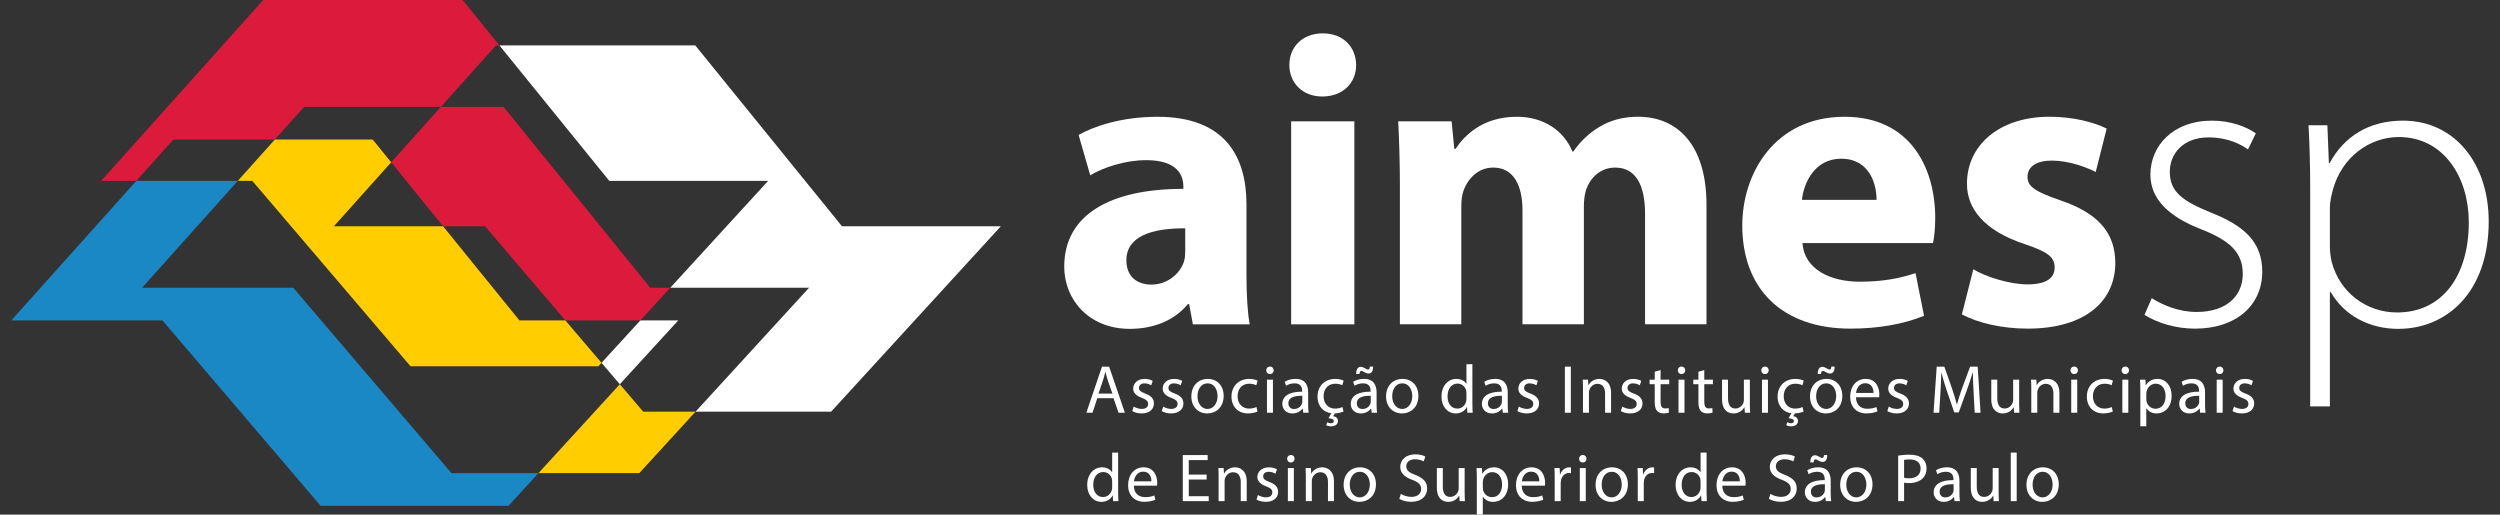
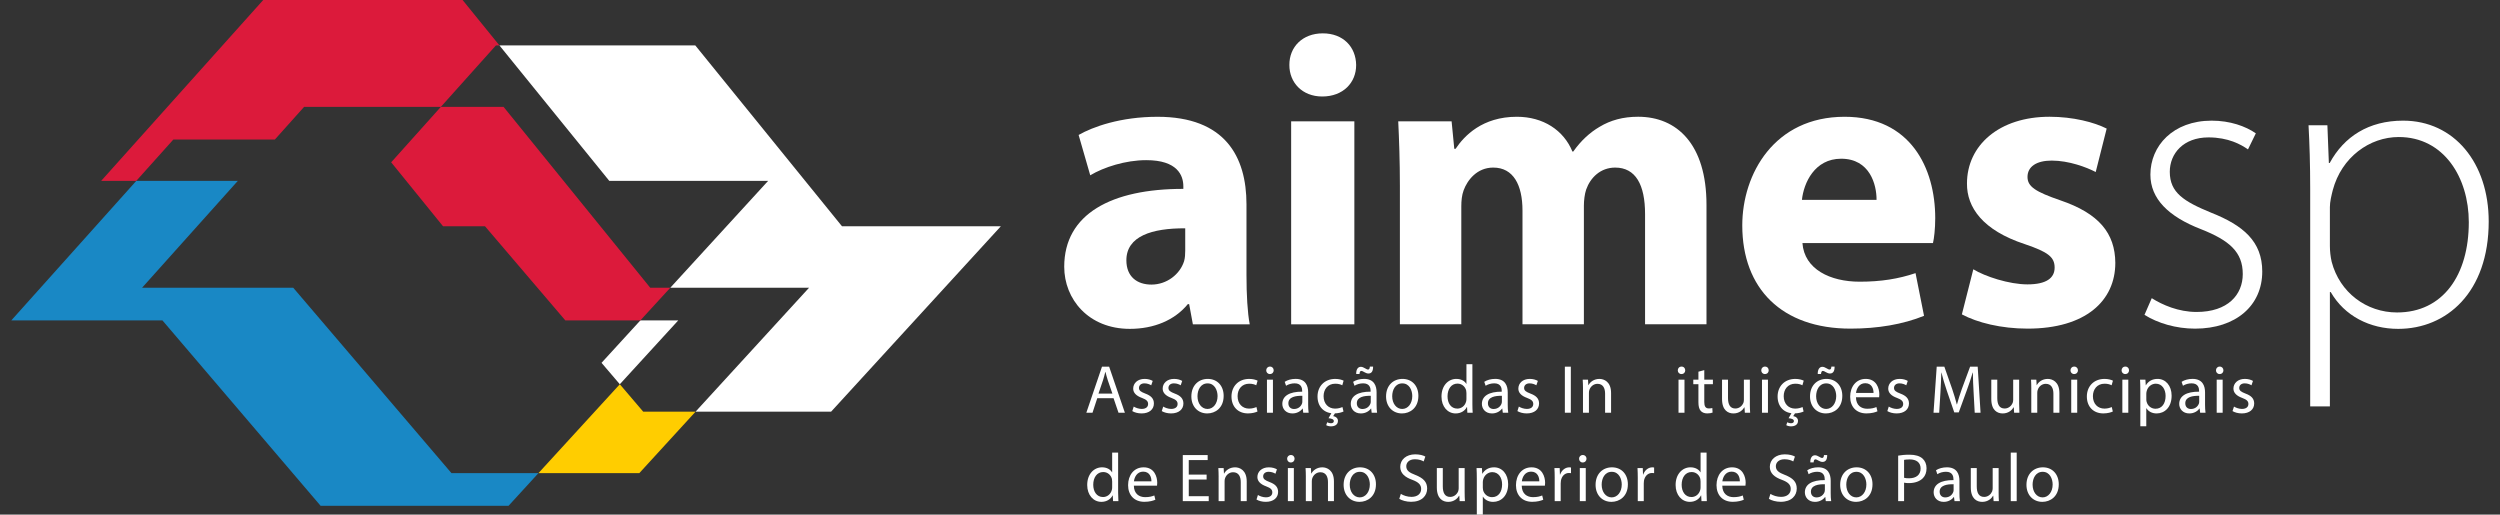
<svg xmlns="http://www.w3.org/2000/svg" version="1.1" id="Layer_1" x="0px" y="0px" width="170.079px" height="35.011px" viewBox="0 0 170.079 35.011" enable-background="new 0 0 170.079 35.011" xml:space="preserve">
  <rect x="0" y="0" width="170.079" height="35.011" fill="#333333" stroke="none" />
  <g>
    <g>
      <g>
        <polygon fill="#FFFFFF" points="68.089,15.394 57.282,15.394 47.302,3.09 33.977,3.09 41.45,12.305 52.257,12.305 45.603,19.574      55.043,19.574 47.319,28.008 56.54,28.008    " />
      </g>
      <g>
        <polygon fill="#1988C5" points="19.948,19.574 9.667,19.574 16.179,12.305 9.272,12.305 0.769,21.797 11.05,21.797      21.813,34.412 34.595,34.412 36.631,32.188 30.714,32.188    " />
      </g>
      <g>
        <polygon fill="#DC1A3B" points="18.698,9.494 20.69,7.269 29.993,7.269 33.737,3.09 33.977,3.09 31.471,0.001 17.906,0.001      6.882,12.305 9.272,12.305 11.792,9.494    " />
      </g>
      <g>
        <polygon fill="#FFCD00" points="42.167,26.141 36.631,32.188 43.493,32.188 47.319,28.008 43.759,28.008    " />
      </g>
      <g>
        <polygon fill="#FFFFFF" points="42.167,26.141 46.143,21.797 43.565,21.797 40.923,24.684    " />
      </g>
      <g>
        <polygon fill="#DC1A3B" points="34.257,7.269 29.993,7.269 26.612,11.042 30.142,15.394 32.996,15.394 38.46,21.797      43.565,21.797 45.603,19.574 44.235,19.574    " />
      </g>
      <g>
-         <polygon fill="#FFCD00" points="35.336,21.797 30.142,15.394 22.714,15.394 26.612,11.042 25.356,9.494 18.698,9.494      16.179,12.305 17.164,12.305 27.929,24.918 40.708,24.918 40.923,24.684 38.46,21.797    " />
-       </g>
+         </g>
    </g>
    <g>
      <path fill="#FFFFFF" d="M81.153,22.062L80.9,20.691h-0.09c-0.901,1.098-2.312,1.682-3.946,1.682c-2.811,0-4.463-2.018-4.463-4.224    c0-3.598,3.218-5.305,8.104-5.299v-0.174c0-0.734-0.395-1.783-2.527-1.78c-1.408,0-2.887,0.479-3.807,1.03L73.38,9.181    c0.963-0.551,2.846-1.236,5.367-1.236c4.6,0,6.053,2.715,6.053,5.957v4.816c0,1.317,0.069,2.569,0.221,3.345H81.153z     M80.633,15.533c-2.258-0.012-4.004,0.531-4.004,2.175c0,1.115,0.728,1.653,1.704,1.653c1.051,0,1.939-0.702,2.221-1.587    c0.065-0.221,0.079-0.488,0.079-0.731V15.533z" />
      <path fill="#FFFFFF" d="M92.261,4.419c0.006,1.197-0.879,2.146-2.309,2.146c-1.357,0-2.24-0.949-2.234-2.146    c-0.006-1.227,0.896-2.15,2.273-2.15C91.378,2.269,92.243,3.188,92.261,4.419z M87.839,22.062V8.255h4.3v13.808H87.839z" />
      <path fill="#FFFFFF" d="M95.237,12.665c0-1.719-0.054-3.174-0.113-4.41h3.631l0.182,1.867h0.09    c0.584-0.875,1.814-2.178,4.166-2.178c1.795,0,3.186,0.914,3.781,2.366h0.057c0.516-0.731,1.126-1.295,1.795-1.684    c0.746-0.448,1.59-0.683,2.619-0.683c2.637,0,4.65,1.864,4.65,5.992v8.126h-4.179v-7.499c0-2-0.645-3.161-2.032-3.161    c-0.996,0-1.684,0.676-1.975,1.495c-0.105,0.311-0.155,0.746-0.155,1.092v8.073h-4.177v-7.739c0-1.739-0.621-2.921-1.989-2.921    c-1.103,0-1.755,0.845-2.013,1.541c-0.125,0.334-0.16,0.726-0.16,1.086v8.033h-4.178V12.665z" />
      <path fill="#FFFFFF" d="M122.623,16.538c0.129,1.782,1.891,2.626,3.894,2.626c1.452,0,2.642-0.193,3.8-0.583l0.578,2.905    c-1.428,0.58-3.15,0.871-5.002,0.871c-4.678,0-7.363-2.723-7.363-7.024c0-3.51,2.187-7.389,6.959-7.389    c4.479,0,6.168,3.479,6.168,6.895c0,0.746-0.079,1.383-0.154,1.699H122.623z M127.665,13.597c0.007-1.033-0.455-2.799-2.408-2.799    c-1.815,0-2.549,1.658-2.669,2.799H127.665z" />
      <path fill="#FFFFFF" d="M134.248,18.32c0.781,0.482,2.432,1.027,3.682,1.027c1.295,0,1.85-0.436,1.85-1.141    c0-0.714-0.439-1.06-2.027-1.597c-2.871-0.943-3.951-2.506-3.936-4.125c0-2.596,2.188-4.541,5.615-4.541    c1.615,0,3.044,0.377,3.889,0.805l-0.746,2.955c-0.621-0.325-1.824-0.778-2.993-0.778c-1.048,0-1.647,0.418-1.647,1.112    c0,0.662,0.547,1.01,2.24,1.594c2.621,0.891,3.719,2.238,3.734,4.25c0,2.577-2.01,4.476-5.967,4.476    c-1.801,0-3.418-0.406-4.472-0.969L134.248,18.32z" />
      <path fill="#FFFFFF" d="M146.387,20.285c0.726,0.459,1.82,0.938,3.049,0.938c2.128,0,3.143-1.17,3.143-2.58    c0-1.489-0.894-2.284-2.848-3.054c-2.215-0.86-3.436-2.068-3.436-3.711c0-1.953,1.537-3.67,4.17-3.67    c1.248,0,2.299,0.375,3.003,0.862l-0.534,1.095c-0.467-0.333-1.342-0.818-2.682-0.818c-1.721,0-2.638,1.105-2.638,2.34    c0,1.42,0.958,2.018,2.808,2.779c2.186,0.867,3.483,1.953,3.483,4.008c0,2.319-1.798,3.884-4.569,3.884    c-1.307,0-2.54-0.373-3.443-0.938L146.387,20.285z" />
      <path fill="#FFFFFF" d="M157.166,12.845c0-1.692-0.044-3.039-0.113-4.325h1.283l0.1,2.569h0.057    c0.973-1.791,2.646-2.881,4.994-2.881c3.477,0,5.824,2.881,5.824,6.857c0,4.845-2.883,7.308-6.156,7.308    c-1.932,0-3.654-0.875-4.592-2.504h-0.057v7.779h-1.34V12.845z M158.506,16.729c0,0.368,0.043,0.734,0.121,1.08    c0.548,2.095,2.369,3.448,4.449,3.448c3.11,0,4.881-2.525,4.881-6.138c0-3.045-1.699-5.797-4.766-5.797    c-1.984,0-3.889,1.371-4.488,3.611c-0.092,0.369-0.197,0.79-0.197,1.158V16.729z" />
    </g>
    <g>
      <path fill="#FFFFFF" d="M74.649,27.09l-0.324,0.988h-0.42l1.065-3.133h0.486l1.071,3.133h-0.434l-0.337-0.988H74.649z     M75.678,26.777l-0.312-0.904c-0.066-0.205-0.113-0.391-0.16-0.57h-0.011c-0.045,0.182-0.095,0.373-0.155,0.564l-0.309,0.91    H75.678z" />
      <path fill="#FFFFFF" d="M77.129,27.66c0.122,0.078,0.339,0.16,0.542,0.16c0.299,0,0.436-0.146,0.436-0.336    c0-0.193-0.119-0.299-0.417-0.412c-0.406-0.145-0.599-0.365-0.597-0.635c0-0.363,0.295-0.66,0.777-0.66    c0.229,0,0.426,0.061,0.551,0.137l-0.102,0.299c-0.088-0.055-0.252-0.133-0.462-0.133c-0.241,0-0.371,0.139-0.371,0.311    c0,0.186,0.132,0.268,0.427,0.383c0.387,0.143,0.588,0.34,0.588,0.674c0,0.398-0.309,0.678-0.84,0.678    c-0.246,0-0.475-0.064-0.631-0.158L77.129,27.66z" />
      <path fill="#FFFFFF" d="M79.136,27.66c0.122,0.078,0.338,0.16,0.54,0.16c0.299,0,0.438-0.146,0.438-0.336    c0-0.193-0.119-0.299-0.418-0.412c-0.407-0.145-0.598-0.365-0.597-0.635c0-0.363,0.294-0.66,0.777-0.66    c0.228,0,0.426,0.061,0.551,0.137l-0.102,0.299c-0.088-0.055-0.252-0.133-0.462-0.133c-0.24,0-0.372,0.139-0.372,0.311    c0,0.186,0.133,0.268,0.427,0.383c0.388,0.143,0.589,0.34,0.591,0.674c0,0.398-0.311,0.678-0.842,0.678    c-0.245,0-0.473-0.064-0.631-0.158L79.136,27.66z" />
      <path fill="#FFFFFF" d="M83.247,26.93c0,0.834-0.577,1.197-1.116,1.197c-0.61,0-1.081-0.443-1.081-1.158    c0-0.752,0.494-1.191,1.115-1.191C82.812,25.777,83.247,26.244,83.247,26.93z M81.467,26.957c0,0.492,0.281,0.865,0.681,0.865    c0.392,0,0.685-0.369,0.685-0.877c0-0.381-0.192-0.863-0.677-0.863C81.675,26.082,81.467,26.529,81.467,26.957z" />
      <path fill="#FFFFFF" d="M85.549,27.996c-0.108,0.053-0.343,0.129-0.646,0.129c-0.679,0-1.123-0.459-1.123-1.148    c0-0.693,0.474-1.199,1.208-1.199c0.241,0,0.459,0.061,0.569,0.119l-0.092,0.314c-0.1-0.053-0.253-0.107-0.479-0.107    c-0.512,0-0.793,0.387-0.791,0.85c0,0.523,0.334,0.844,0.781,0.844c0.229,0,0.386-0.059,0.502-0.107L85.549,27.996z" />
      <path fill="#FFFFFF" d="M86.651,25.195c0,0.139-0.098,0.252-0.26,0.252c-0.148,0-0.248-0.113-0.248-0.252    c0-0.143,0.105-0.256,0.255-0.256C86.552,24.939,86.65,25.049,86.651,25.195z M86.193,28.078v-2.25h0.407v2.25H86.193z" />
      <path fill="#FFFFFF" d="M88.661,28.078l-0.035-0.285h-0.012c-0.123,0.174-0.365,0.334-0.688,0.334    c-0.455,0-0.688-0.322-0.688-0.645c0-0.543,0.482-0.842,1.352-0.836v-0.049c0-0.184-0.052-0.521-0.512-0.518    c-0.209,0-0.43,0.061-0.586,0.164l-0.092-0.268c0.185-0.123,0.458-0.199,0.742-0.199c0.686,0,0.854,0.471,0.854,0.92v0.84    c0,0.191,0.009,0.385,0.034,0.541H88.661z M88.599,26.928c-0.442-0.01-0.949,0.07-0.949,0.506c0,0.266,0.178,0.391,0.382,0.391    c0.296,0,0.483-0.186,0.548-0.377c0.016-0.043,0.02-0.09,0.02-0.127V26.928z" />
      <path fill="#FFFFFF" d="M91.401,27.996c-0.107,0.053-0.343,0.129-0.645,0.129c-0.678,0-1.123-0.459-1.123-1.148    c0-0.693,0.474-1.199,1.209-1.199c0.24,0,0.457,0.061,0.566,0.119l-0.09,0.314c-0.102-0.053-0.254-0.107-0.479-0.107    c-0.512,0-0.793,0.387-0.793,0.85c0,0.523,0.336,0.844,0.783,0.844c0.229,0,0.385-0.059,0.5-0.107L91.401,27.996z M90.851,28.066    l-0.152,0.244c0.17,0.02,0.324,0.141,0.324,0.318c0,0.275-0.225,0.377-0.484,0.377c-0.113,0-0.237-0.031-0.316-0.08l0.069-0.197    c0.075,0.043,0.169,0.066,0.253,0.066c0.102,0,0.201-0.039,0.198-0.148c-0.003-0.119-0.144-0.174-0.362-0.195l0.219-0.385H90.851z    " />
      <path fill="#FFFFFF" d="M93.317,28.078l-0.035-0.285h-0.012c-0.124,0.174-0.367,0.334-0.688,0.334    c-0.454,0-0.687-0.322-0.687-0.645c0-0.543,0.482-0.842,1.351-0.836v-0.049c0-0.184-0.051-0.521-0.512-0.518    c-0.209,0-0.427,0.061-0.585,0.164l-0.093-0.268c0.186-0.123,0.458-0.199,0.741-0.199c0.688,0,0.854,0.471,0.854,0.92v0.84    c0,0.191,0.009,0.385,0.034,0.541H93.317z M92.265,25.441c-0.009-0.305,0.117-0.486,0.317-0.486c0.101,0,0.181,0.045,0.289,0.104    c0.075,0.041,0.138,0.082,0.196,0.082c0.072,0,0.116-0.045,0.127-0.199h0.219c0.004,0.309-0.101,0.469-0.318,0.469    c-0.1,0-0.189-0.045-0.285-0.096c-0.093-0.053-0.143-0.082-0.199-0.082c-0.074,0-0.113,0.078-0.122,0.209H92.265z M93.254,26.928    c-0.442-0.01-0.947,0.07-0.947,0.506c0,0.266,0.175,0.391,0.38,0.391c0.298,0,0.483-0.186,0.549-0.377    c0.014-0.043,0.019-0.09,0.019-0.127V26.928z" />
      <path fill="#FFFFFF" d="M96.495,26.93c0,0.834-0.577,1.197-1.118,1.197c-0.608,0-1.081-0.443-1.081-1.158    c0-0.752,0.496-1.191,1.117-1.191C96.06,25.777,96.495,26.244,96.495,26.93z M94.714,26.957c0,0.492,0.281,0.865,0.68,0.865    c0.393,0,0.685-0.369,0.685-0.877c0-0.381-0.19-0.863-0.677-0.863C94.921,26.082,94.714,26.529,94.714,26.957z" />
      <path fill="#FFFFFF" d="M100.169,24.777v2.721c0,0.199,0.008,0.424,0.02,0.58h-0.363l-0.02-0.389h-0.012    c-0.125,0.248-0.396,0.438-0.763,0.438c-0.544,0-0.964-0.459-0.964-1.141c-0.005-0.752,0.461-1.209,1.009-1.209    c0.346,0,0.578,0.16,0.679,0.34h0.009v-1.34H100.169z M99.764,26.742c0-0.053-0.005-0.119-0.017-0.174    c-0.063-0.256-0.284-0.471-0.592-0.471c-0.424,0-0.677,0.371-0.677,0.865c0,0.459,0.228,0.836,0.667,0.836    c0.274,0,0.523-0.184,0.6-0.49c0.014-0.055,0.019-0.111,0.019-0.176V26.742z" />
      <path fill="#FFFFFF" d="M102.238,28.078l-0.036-0.285h-0.012c-0.123,0.174-0.365,0.334-0.688,0.334    c-0.453,0-0.687-0.322-0.687-0.645c0-0.543,0.482-0.842,1.352-0.836v-0.049c0-0.184-0.051-0.521-0.512-0.518    c-0.209,0-0.428,0.061-0.586,0.164l-0.093-0.268c0.187-0.123,0.458-0.199,0.743-0.199c0.686,0,0.854,0.471,0.854,0.92v0.84    c0,0.191,0.008,0.385,0.034,0.541H102.238z M102.175,26.928c-0.443-0.01-0.949,0.07-0.949,0.506c0,0.266,0.178,0.391,0.382,0.391    c0.296,0,0.483-0.186,0.548-0.377c0.014-0.043,0.02-0.09,0.02-0.127V26.928z" />
      <path fill="#FFFFFF" d="M103.33,27.66c0.125,0.078,0.339,0.16,0.544,0.16c0.298,0,0.436-0.146,0.436-0.336    c0-0.193-0.119-0.299-0.418-0.412c-0.406-0.145-0.598-0.365-0.596-0.635c0-0.363,0.293-0.66,0.777-0.66    c0.227,0,0.424,0.061,0.55,0.137l-0.103,0.299c-0.086-0.055-0.251-0.133-0.461-0.133c-0.24,0-0.371,0.139-0.371,0.311    c0,0.186,0.133,0.268,0.426,0.383c0.389,0.143,0.59,0.34,0.591,0.674c0,0.398-0.31,0.678-0.842,0.678    c-0.245,0-0.472-0.064-0.632-0.158L103.33,27.66z" />
      <path fill="#FFFFFF" d="M106.866,24.945v3.133h-0.406v-3.133H106.866z" />
      <path fill="#FFFFFF" d="M107.694,26.438c0-0.236-0.009-0.422-0.02-0.609h0.361l0.021,0.371h0.012    c0.11-0.213,0.372-0.422,0.743-0.422c0.311,0,0.793,0.186,0.793,0.959v1.342h-0.407v-1.299c0-0.363-0.135-0.668-0.52-0.668    c-0.266,0-0.477,0.191-0.552,0.422c-0.017,0.049-0.027,0.121-0.027,0.189v1.355h-0.405V26.438z" />
-       <path fill="#FFFFFF" d="M110.367,27.66c0.122,0.078,0.339,0.16,0.542,0.16c0.299,0,0.438-0.146,0.438-0.336    c0-0.193-0.12-0.299-0.418-0.412c-0.406-0.145-0.6-0.365-0.598-0.635c0-0.363,0.293-0.66,0.777-0.66    c0.229,0,0.424,0.061,0.549,0.137l-0.1,0.299c-0.086-0.055-0.252-0.133-0.461-0.133c-0.241,0-0.375,0.139-0.375,0.311    c0,0.186,0.135,0.268,0.428,0.383c0.389,0.143,0.59,0.34,0.592,0.674c0,0.398-0.31,0.678-0.842,0.678    c-0.246,0-0.473-0.064-0.632-0.158L110.367,27.66z" />
-       <path fill="#FFFFFF" d="M112.972,25.18v0.648h0.588v0.311h-0.588v1.209c0,0.283,0.08,0.439,0.309,0.439    c0.107,0,0.184-0.012,0.238-0.029l0.018,0.311c-0.078,0.033-0.207,0.057-0.365,0.057c-0.188,0-0.344-0.062-0.441-0.172    c-0.112-0.125-0.157-0.322-0.157-0.588v-1.227h-0.349v-0.311h0.349v-0.541L112.972,25.18z" />
      <path fill="#FFFFFF" d="M114.649,25.195c0.002,0.139-0.098,0.252-0.26,0.252c-0.148,0-0.247-0.113-0.247-0.252    c0-0.143,0.104-0.256,0.255-0.256C114.55,24.939,114.648,25.049,114.649,25.195z M114.192,28.078v-2.25h0.406v2.25H114.192z" />
      <path fill="#FFFFFF" d="M115.945,25.18v0.648h0.587v0.311h-0.587v1.209c0,0.283,0.079,0.439,0.309,0.439    c0.106,0,0.183-0.012,0.238-0.029l0.017,0.311c-0.078,0.033-0.206,0.057-0.365,0.057c-0.188,0-0.344-0.062-0.439-0.172    c-0.113-0.125-0.159-0.322-0.159-0.588v-1.227h-0.349v-0.311h0.349v-0.541L115.945,25.18z" />
      <path fill="#FFFFFF" d="M119.045,27.461c0,0.236,0.008,0.438,0.02,0.617h-0.361l-0.023-0.369h-0.01    c-0.104,0.18-0.34,0.418-0.743,0.418c-0.352,0-0.775-0.197-0.775-0.984v-1.314h0.406v1.242c0,0.43,0.133,0.721,0.502,0.721    c0.275,0,0.466-0.193,0.543-0.375c0.021-0.062,0.036-0.135,0.036-0.209v-1.379h0.406V27.461z" />
      <path fill="#FFFFFF" d="M120.327,25.195c0.001,0.139-0.096,0.252-0.259,0.252c-0.147,0-0.248-0.113-0.246-0.252    c-0.002-0.143,0.104-0.256,0.252-0.256C120.229,24.939,120.327,25.049,120.327,25.195z M119.871,28.078v-2.25h0.406v2.25H119.871z    " />
      <path fill="#FFFFFF" d="M122.701,27.996c-0.107,0.053-0.342,0.129-0.645,0.129c-0.679,0-1.123-0.459-1.123-1.148    c0-0.693,0.474-1.199,1.207-1.199c0.242,0,0.459,0.061,0.57,0.119l-0.09,0.314c-0.103-0.053-0.254-0.107-0.48-0.107    c-0.512,0-0.793,0.387-0.792,0.85c0,0.523,0.334,0.844,0.782,0.844c0.23,0,0.385-0.059,0.501-0.107L122.701,27.996z     M122.15,28.066l-0.154,0.244c0.172,0.02,0.326,0.141,0.326,0.318c0,0.275-0.227,0.377-0.485,0.377    c-0.112,0-0.235-0.031-0.315-0.08l0.068-0.197c0.076,0.043,0.17,0.066,0.252,0.066c0.102,0,0.201-0.039,0.201-0.148    c-0.004-0.119-0.145-0.174-0.363-0.195l0.219-0.385H122.15z" />
      <path fill="#FFFFFF" d="M125.335,26.93c0,0.834-0.577,1.197-1.118,1.197c-0.607,0-1.079-0.443-1.079-1.158    c0-0.752,0.495-1.191,1.116-1.191C124.899,25.777,125.335,26.244,125.335,26.93z M123.554,26.957c0,0.492,0.283,0.865,0.681,0.865    c0.392,0,0.686-0.369,0.686-0.877c0-0.381-0.192-0.863-0.677-0.863C123.764,26.082,123.554,26.529,123.554,26.957z     M123.664,25.441c-0.008-0.305,0.118-0.486,0.316-0.486c0.1,0,0.182,0.045,0.289,0.104c0.076,0.041,0.139,0.082,0.195,0.082    c0.074,0,0.117-0.045,0.128-0.199h0.218c0.005,0.309-0.1,0.469-0.318,0.469c-0.098,0-0.188-0.045-0.284-0.096    c-0.093-0.053-0.142-0.082-0.2-0.082c-0.072,0-0.111,0.078-0.121,0.209H123.664z" />
      <path fill="#FFFFFF" d="M126.264,27.027c0.006,0.551,0.357,0.781,0.767,0.781c0.293,0,0.474-0.053,0.624-0.117l0.072,0.291    c-0.143,0.066-0.395,0.143-0.752,0.143c-0.69,0-1.105-0.459-1.105-1.133c0-0.684,0.402-1.215,1.059-1.215    c0.732,0,0.925,0.643,0.925,1.059c0,0.086-0.005,0.146-0.013,0.191H126.264z M127.459,26.732c0.004-0.258-0.105-0.662-0.565-0.662    c-0.415,0-0.595,0.379-0.626,0.662H127.459z" />
      <path fill="#FFFFFF" d="M128.496,27.66c0.123,0.078,0.337,0.16,0.542,0.16c0.298,0,0.438-0.146,0.438-0.336    c0-0.193-0.12-0.299-0.418-0.412c-0.407-0.145-0.599-0.365-0.599-0.635c0-0.363,0.295-0.66,0.777-0.66    c0.23,0,0.427,0.061,0.552,0.137l-0.101,0.299c-0.088-0.055-0.254-0.133-0.463-0.133c-0.24,0-0.371,0.139-0.371,0.311    c0,0.186,0.131,0.268,0.426,0.383c0.387,0.143,0.589,0.34,0.591,0.674c0,0.398-0.311,0.678-0.842,0.678    c-0.245,0-0.474-0.064-0.63-0.158L128.496,27.66z" />
      <path fill="#FFFFFF" d="M134.268,26.701c-0.023-0.436-0.053-0.965-0.049-1.354h-0.014c-0.107,0.367-0.238,0.762-0.394,1.188    l-0.554,1.521h-0.305l-0.512-1.492c-0.148-0.441-0.27-0.844-0.359-1.217h-0.01c-0.01,0.393-0.031,0.914-0.061,1.383l-0.083,1.348    h-0.386l0.217-3.133h0.519l0.532,1.516c0.129,0.383,0.234,0.729,0.316,1.053h0.012c0.083-0.316,0.192-0.662,0.331-1.053    l0.562-1.516h0.516l0.194,3.133h-0.397L134.268,26.701z" />
      <path fill="#FFFFFF" d="M137.366,27.461c0,0.236,0.007,0.438,0.017,0.617h-0.359L137,27.709h-0.012    c-0.102,0.18-0.34,0.418-0.743,0.418c-0.351,0-0.774-0.197-0.774-0.984v-1.314h0.407v1.242c0,0.43,0.132,0.721,0.503,0.721    c0.273,0,0.465-0.193,0.541-0.375c0.02-0.062,0.038-0.135,0.038-0.209v-1.379h0.406V27.461z" />
      <path fill="#FFFFFF" d="M138.193,26.438c0-0.236-0.008-0.422-0.019-0.609h0.361l0.022,0.371h0.012    c0.11-0.213,0.372-0.422,0.743-0.422c0.309,0,0.792,0.186,0.792,0.959v1.342h-0.408v-1.299c0-0.363-0.137-0.668-0.52-0.668    c-0.268,0-0.477,0.191-0.549,0.422c-0.018,0.049-0.029,0.121-0.029,0.189v1.355h-0.406V26.438z" />
      <path fill="#FFFFFF" d="M141.367,25.195c0,0.139-0.1,0.252-0.262,0.252c-0.148,0-0.247-0.113-0.247-0.252    c0-0.143,0.104-0.256,0.256-0.256C141.265,24.939,141.365,25.049,141.367,25.195z M140.909,28.078v-2.25h0.407v2.25H140.909z" />
      <path fill="#FFFFFF" d="M143.738,27.996c-0.107,0.053-0.343,0.129-0.645,0.129c-0.678,0-1.121-0.459-1.121-1.148    c0-0.693,0.471-1.199,1.207-1.199c0.242,0,0.457,0.061,0.567,0.119l-0.09,0.314c-0.102-0.053-0.253-0.107-0.478-0.107    c-0.512,0-0.794,0.387-0.794,0.85c0,0.523,0.335,0.844,0.784,0.844c0.229,0,0.383-0.059,0.499-0.107L143.738,27.996z" />
      <path fill="#FFFFFF" d="M144.842,25.195c0,0.139-0.097,0.252-0.26,0.252c-0.148,0-0.248-0.113-0.248-0.252    c0-0.143,0.105-0.256,0.256-0.256C144.743,24.939,144.842,25.049,144.842,25.195z M144.387,28.078v-2.25h0.405v2.25H144.387z" />
      <path fill="#FFFFFF" d="M145.61,26.562c0-0.289-0.008-0.523-0.019-0.734h0.365l0.023,0.383h0.008    c0.163-0.273,0.433-0.434,0.799-0.434c0.543,0,0.953,0.459,0.953,1.141c0,0.811-0.494,1.209-1.021,1.209    c-0.301,0-0.559-0.131-0.692-0.354h-0.011v1.225h-0.405V26.562z M146.016,27.162c0,0.055,0.006,0.113,0.02,0.166    c0.072,0.285,0.318,0.48,0.609,0.48c0.434,0,0.684-0.359,0.684-0.873c0-0.445-0.234-0.832-0.668-0.832    c-0.277,0-0.541,0.197-0.618,0.502c-0.013,0.055-0.026,0.113-0.026,0.168V27.162z" />
      <path fill="#FFFFFF" d="M149.68,28.078l-0.035-0.285h-0.012c-0.125,0.174-0.366,0.334-0.689,0.334    c-0.453,0-0.688-0.322-0.688-0.645c0-0.543,0.484-0.842,1.352-0.836v-0.049c0-0.184-0.051-0.521-0.512-0.518    c-0.21,0-0.428,0.061-0.586,0.164l-0.092-0.268c0.186-0.123,0.459-0.199,0.741-0.199c0.688,0,0.854,0.471,0.854,0.92v0.84    c0,0.191,0.01,0.385,0.033,0.541H149.68z M149.614,26.928c-0.44-0.01-0.946,0.07-0.946,0.506c0,0.266,0.175,0.391,0.381,0.391    c0.296,0,0.482-0.186,0.549-0.377c0.013-0.043,0.017-0.09,0.017-0.127V26.928z" />
      <path fill="#FFFFFF" d="M151.263,25.195c0.001,0.139-0.098,0.252-0.26,0.252c-0.148,0-0.247-0.113-0.247-0.252    c0-0.143,0.104-0.256,0.254-0.256C151.162,24.939,151.261,25.049,151.263,25.195z M150.805,28.078v-2.25h0.406v2.25H150.805z" />
      <path fill="#FFFFFF" d="M151.982,27.66c0.123,0.078,0.338,0.16,0.541,0.16c0.3,0,0.439-0.146,0.439-0.336    c0-0.193-0.119-0.299-0.42-0.412c-0.405-0.145-0.598-0.365-0.598-0.635c0-0.363,0.295-0.66,0.779-0.66    c0.228,0,0.423,0.061,0.55,0.137l-0.102,0.299c-0.085-0.055-0.251-0.133-0.46-0.133c-0.241,0-0.373,0.139-0.373,0.311    c0,0.186,0.132,0.268,0.424,0.383c0.39,0.143,0.592,0.34,0.594,0.674c0,0.398-0.311,0.678-0.842,0.678    c-0.248,0-0.474-0.064-0.633-0.158L151.982,27.66z" />
      <path fill="#FFFFFF" d="M76.068,30.791v2.721c0,0.201,0.009,0.424,0.019,0.582h-0.363l-0.021-0.391h-0.011    c-0.125,0.25-0.396,0.439-0.764,0.439c-0.544,0-0.963-0.463-0.963-1.141c-0.004-0.752,0.461-1.209,1.009-1.209    c0.345,0,0.577,0.16,0.678,0.34h0.01v-1.342H76.068z M75.662,32.758c0-0.053-0.005-0.119-0.017-0.176    c-0.064-0.258-0.285-0.469-0.592-0.469c-0.424,0-0.678,0.371-0.678,0.865c0,0.455,0.228,0.836,0.668,0.836    c0.273,0,0.523-0.186,0.599-0.49c0.015-0.057,0.02-0.111,0.02-0.174V32.758z" />
      <path fill="#FFFFFF" d="M77.138,33.041c0.008,0.553,0.358,0.781,0.77,0.781c0.293,0,0.471-0.053,0.622-0.115l0.071,0.291    c-0.143,0.062-0.391,0.141-0.749,0.141c-0.69,0-1.106-0.459-1.106-1.131c0-0.684,0.4-1.215,1.057-1.215    c0.734,0,0.926,0.643,0.926,1.057c0,0.086-0.005,0.148-0.014,0.191H77.138z M78.333,32.748c0.006-0.258-0.104-0.662-0.562-0.662    c-0.417,0-0.596,0.379-0.629,0.662H78.333z" />
      <path fill="#FFFFFF" d="M82.089,32.623h-1.215v1.133h1.358v0.338h-1.765v-3.133h1.693v0.336h-1.287v0.99h1.215V32.623z" />
      <path fill="#FFFFFF" d="M82.905,32.449c0-0.232-0.008-0.418-0.019-0.607h0.36l0.022,0.373h0.013    c0.11-0.213,0.371-0.422,0.744-0.422c0.308,0,0.791,0.186,0.791,0.959v1.342h-0.406v-1.299c0-0.363-0.137-0.668-0.521-0.668    c-0.269,0-0.478,0.191-0.55,0.422c-0.018,0.049-0.028,0.121-0.028,0.188v1.357h-0.407V32.449z" />
      <path fill="#FFFFFF" d="M85.579,33.674c0.123,0.08,0.338,0.16,0.541,0.16c0.299,0,0.438-0.145,0.438-0.334    c0-0.197-0.119-0.299-0.417-0.412c-0.406-0.145-0.599-0.365-0.599-0.635c0-0.363,0.295-0.66,0.779-0.66    c0.228,0,0.426,0.062,0.551,0.137l-0.102,0.299c-0.087-0.055-0.252-0.133-0.463-0.133c-0.24,0-0.372,0.139-0.372,0.309    c0,0.186,0.134,0.27,0.427,0.385c0.389,0.143,0.59,0.34,0.59,0.674c0,0.398-0.309,0.676-0.84,0.676    c-0.246,0-0.474-0.062-0.631-0.156L85.579,33.674z" />
      <path fill="#FFFFFF" d="M88.073,31.207c0.001,0.139-0.098,0.256-0.26,0.256c-0.148,0-0.248-0.117-0.248-0.256    s0.105-0.252,0.256-0.252C87.974,30.955,88.071,31.064,88.073,31.207z M87.616,34.094v-2.252h0.407v2.252H87.616z" />
      <path fill="#FFFFFF" d="M88.839,32.449c0-0.232-0.008-0.418-0.019-0.607h0.362l0.021,0.373h0.012    c0.111-0.213,0.371-0.422,0.744-0.422c0.309,0,0.791,0.186,0.791,0.959v1.342h-0.406v-1.299c0-0.363-0.137-0.668-0.52-0.668    c-0.268,0-0.478,0.191-0.551,0.422c-0.017,0.049-0.028,0.121-0.028,0.188v1.357h-0.407V32.449z" />
      <path fill="#FFFFFF" d="M93.608,32.947c0,0.832-0.578,1.195-1.119,1.195c-0.609,0-1.08-0.445-1.08-1.158    c0-0.752,0.494-1.191,1.116-1.191C93.171,31.793,93.608,32.262,93.608,32.947z M91.825,32.973c0,0.494,0.283,0.865,0.682,0.865    c0.393,0,0.685-0.369,0.685-0.877c0-0.381-0.19-0.863-0.679-0.863C92.034,32.098,91.825,32.545,91.825,32.973z" />
      <path fill="#FFFFFF" d="M95.301,33.6c0.183,0.113,0.447,0.203,0.725,0.203c0.413,0,0.657-0.219,0.657-0.535    c0-0.289-0.172-0.461-0.594-0.621c-0.511-0.18-0.828-0.449-0.828-0.887c0-0.488,0.405-0.85,1.016-0.85    c0.318,0,0.555,0.072,0.691,0.152l-0.113,0.33c-0.1-0.059-0.31-0.148-0.592-0.148c-0.43,0-0.592,0.258-0.592,0.469    c0,0.293,0.189,0.436,0.623,0.6c0.53,0.211,0.798,0.465,0.798,0.924c0,0.482-0.354,0.902-1.095,0.902    c-0.305,0-0.634-0.09-0.802-0.203L95.301,33.6z" />
      <path fill="#FFFFFF" d="M99.642,33.477c0,0.236,0.009,0.436,0.02,0.617H99.3l-0.021-0.369h-0.014    c-0.102,0.18-0.34,0.418-0.742,0.418c-0.352,0-0.773-0.199-0.773-0.984v-1.316h0.406v1.244c0,0.43,0.133,0.719,0.502,0.719    c0.273,0,0.465-0.191,0.541-0.373c0.021-0.061,0.037-0.135,0.037-0.209v-1.381h0.406V33.477z" />
      <path fill="#FFFFFF" d="M100.47,32.576c0-0.285-0.006-0.521-0.018-0.734h0.366l0.022,0.385h0.009    c0.165-0.273,0.433-0.434,0.798-0.434c0.545,0,0.955,0.459,0.955,1.143c0,0.809-0.496,1.207-1.022,1.207    c-0.301,0-0.56-0.131-0.692-0.355h-0.01v1.223h-0.408V32.576z M100.878,33.176c0,0.059,0.006,0.115,0.018,0.168    c0.072,0.285,0.32,0.479,0.612,0.479c0.433,0,0.682-0.355,0.682-0.869c0-0.449-0.233-0.834-0.669-0.834    c-0.277,0-0.539,0.197-0.617,0.502c-0.013,0.055-0.025,0.113-0.025,0.168V33.176z" />
      <path fill="#FFFFFF" d="M103.525,33.041c0.009,0.553,0.36,0.781,0.769,0.781c0.294,0,0.473-0.053,0.624-0.115l0.071,0.291    c-0.143,0.062-0.393,0.141-0.75,0.141c-0.69,0-1.105-0.459-1.105-1.131c0-0.684,0.401-1.215,1.057-1.215    c0.734,0,0.926,0.643,0.926,1.057c0,0.086-0.005,0.148-0.015,0.191H103.525z M104.722,32.748c0.006-0.258-0.104-0.662-0.562-0.662    c-0.418,0-0.597,0.379-0.627,0.662H104.722z" />
      <path fill="#FFFFFF" d="M105.769,32.543c0-0.264-0.006-0.49-0.019-0.701h0.358l0.016,0.443h0.014    c0.105-0.303,0.354-0.492,0.627-0.492c0.043,0,0.076,0.004,0.113,0.012v0.383c-0.043-0.008-0.083-0.01-0.139-0.01    c-0.288,0-0.492,0.217-0.547,0.521c-0.011,0.059-0.016,0.125-0.016,0.191v1.203h-0.408V32.543z" />
      <path fill="#FFFFFF" d="M107.933,31.207c0,0.139-0.098,0.256-0.26,0.256c-0.148,0-0.248-0.117-0.246-0.256    c-0.002-0.139,0.104-0.252,0.252-0.252C107.833,30.955,107.933,31.064,107.933,31.207z M107.477,34.094v-2.252h0.405v2.252    H107.477z" />
      <path fill="#FFFFFF" d="M110.747,32.947c0,0.832-0.578,1.195-1.119,1.195c-0.609,0-1.078-0.445-1.078-1.158    c0-0.752,0.492-1.191,1.113-1.191C110.311,31.793,110.747,32.262,110.747,32.947z M108.964,32.973    c0,0.494,0.281,0.865,0.682,0.865c0.393,0,0.684-0.369,0.684-0.877c0-0.381-0.189-0.863-0.678-0.863    C109.173,32.098,108.964,32.545,108.964,32.973z" />
      <path fill="#FFFFFF" d="M111.421,32.543c0-0.264-0.008-0.49-0.019-0.701h0.358l0.017,0.443h0.014    c0.104-0.303,0.352-0.492,0.626-0.492c0.045,0,0.077,0.004,0.115,0.012v0.383c-0.044-0.008-0.084-0.01-0.14-0.01    c-0.289,0-0.493,0.217-0.55,0.521c-0.008,0.059-0.014,0.125-0.014,0.191v1.203h-0.408V32.543z" />
      <path fill="#FFFFFF" d="M116.101,30.791v2.721c0,0.201,0.007,0.424,0.017,0.582h-0.363l-0.021-0.391h-0.012    c-0.125,0.25-0.395,0.439-0.76,0.439c-0.547,0-0.967-0.463-0.967-1.141c-0.004-0.752,0.465-1.209,1.01-1.209    c0.346,0,0.578,0.16,0.68,0.34h0.008v-1.342H116.101z M115.692,32.758c0-0.053-0.006-0.119-0.016-0.176    c-0.064-0.258-0.285-0.469-0.594-0.469c-0.422,0-0.676,0.371-0.676,0.865c0,0.455,0.229,0.836,0.668,0.836    c0.273,0,0.521-0.186,0.598-0.49c0.014-0.057,0.02-0.111,0.02-0.174V32.758z" />
      <path fill="#FFFFFF" d="M117.169,33.041c0.008,0.553,0.359,0.781,0.769,0.781c0.293,0,0.473-0.053,0.625-0.115l0.069,0.291    c-0.143,0.062-0.393,0.141-0.75,0.141c-0.689,0-1.105-0.459-1.105-1.131c0-0.684,0.4-1.215,1.057-1.215    c0.733,0,0.927,0.643,0.927,1.057c0,0.086-0.006,0.148-0.015,0.191H117.169z M118.364,32.748c0.006-0.258-0.104-0.662-0.563-0.662    c-0.417,0-0.595,0.379-0.627,0.662H118.364z" />
      <path fill="#FFFFFF" d="M120.445,33.6c0.182,0.113,0.445,0.203,0.723,0.203c0.414,0,0.658-0.219,0.658-0.535    c0-0.289-0.17-0.461-0.592-0.621c-0.512-0.18-0.83-0.449-0.83-0.887c0-0.488,0.406-0.85,1.017-0.85    c0.317,0,0.556,0.072,0.691,0.152l-0.113,0.33c-0.101-0.059-0.311-0.148-0.592-0.148c-0.429,0-0.593,0.258-0.593,0.469    c0,0.293,0.191,0.436,0.623,0.6c0.533,0.211,0.799,0.465,0.799,0.924c0,0.482-0.354,0.902-1.096,0.902    c-0.303,0-0.634-0.09-0.801-0.203L120.445,33.6z" />
      <path fill="#FFFFFF" d="M124.211,34.094l-0.034-0.285h-0.013c-0.123,0.174-0.365,0.334-0.688,0.334    c-0.455,0-0.688-0.322-0.688-0.645c0-0.543,0.482-0.842,1.352-0.836v-0.051c0-0.182-0.051-0.52-0.513-0.516    c-0.21,0-0.427,0.061-0.585,0.166l-0.092-0.27c0.187-0.123,0.457-0.199,0.74-0.199c0.688,0,0.855,0.471,0.855,0.92v0.84    c0,0.191,0.008,0.383,0.033,0.541H124.211z M123.158,31.457c-0.008-0.305,0.118-0.484,0.318-0.484c0.1,0,0.181,0.043,0.289,0.102    c0.074,0.041,0.137,0.08,0.195,0.08c0.072,0,0.117-0.043,0.129-0.197h0.217c0.004,0.309-0.102,0.467-0.319,0.467    c-0.099,0-0.188-0.043-0.284-0.094c-0.092-0.053-0.143-0.082-0.199-0.082c-0.074,0-0.111,0.078-0.121,0.209H123.158z     M124.148,32.943c-0.441-0.008-0.949,0.07-0.949,0.506c0,0.266,0.176,0.391,0.382,0.391c0.298,0,0.482-0.186,0.55-0.377    c0.012-0.043,0.018-0.09,0.018-0.127V32.943z" />
      <path fill="#FFFFFF" d="M127.389,32.947c0,0.832-0.577,1.195-1.117,1.195c-0.61,0-1.082-0.445-1.082-1.158    c0-0.752,0.496-1.191,1.118-1.191C126.952,31.793,127.389,32.262,127.389,32.947z M125.606,32.973    c0,0.494,0.282,0.865,0.681,0.865c0.393,0,0.685-0.369,0.685-0.877c0-0.381-0.19-0.863-0.675-0.863    C125.815,32.098,125.606,32.545,125.606,32.973z" />
      <path fill="#FFFFFF" d="M129.135,30.998c0.196-0.035,0.45-0.064,0.779-0.064c0.396,0,0.69,0.094,0.879,0.262    c0.168,0.15,0.273,0.377,0.273,0.656c0,0.285-0.084,0.508-0.242,0.672c-0.215,0.225-0.562,0.342-0.957,0.342    c-0.123,0-0.234-0.006-0.329-0.029v1.258h-0.403V30.998z M129.538,32.504c0.091,0.027,0.203,0.035,0.337,0.035    c0.491,0,0.787-0.24,0.787-0.666c0-0.416-0.296-0.619-0.74-0.619c-0.178,0-0.311,0.018-0.384,0.031V32.504z" />
      <path fill="#FFFFFF" d="M132.969,34.094l-0.036-0.285h-0.012c-0.123,0.174-0.366,0.334-0.688,0.334    c-0.453,0-0.684-0.322-0.684-0.645c0-0.543,0.48-0.842,1.349-0.836v-0.051c0-0.182-0.052-0.52-0.513-0.516    c-0.209,0-0.428,0.061-0.584,0.166l-0.093-0.27c0.187-0.123,0.458-0.199,0.741-0.199c0.687,0,0.855,0.471,0.855,0.92v0.84    c0,0.191,0.008,0.383,0.033,0.541H132.969z M132.906,32.943c-0.443-0.008-0.949,0.07-0.949,0.506c0,0.266,0.176,0.391,0.381,0.391    c0.297,0,0.482-0.186,0.549-0.377c0.015-0.043,0.02-0.09,0.02-0.127V32.943z" />
      <path fill="#FFFFFF" d="M135.969,33.477c0,0.236,0.007,0.436,0.018,0.617h-0.359l-0.023-0.369h-0.012    c-0.101,0.18-0.339,0.418-0.743,0.418c-0.351,0-0.774-0.199-0.774-0.984v-1.316h0.406v1.244c0,0.43,0.133,0.719,0.504,0.719    c0.274,0,0.465-0.191,0.541-0.373c0.02-0.061,0.038-0.135,0.038-0.209v-1.381h0.405V33.477z" />
      <path fill="#FFFFFF" d="M136.795,30.791h0.404v3.303h-0.404V30.791z" />
      <path fill="#FFFFFF" d="M140.061,32.947c0,0.832-0.576,1.195-1.118,1.195c-0.608,0-1.08-0.445-1.08-1.158    c0-0.752,0.497-1.191,1.118-1.191C139.625,31.793,140.061,32.262,140.061,32.947z M138.281,32.973    c0,0.494,0.281,0.865,0.679,0.865c0.392,0,0.685-0.369,0.685-0.877c0-0.381-0.191-0.863-0.676-0.863    C138.488,32.098,138.281,32.545,138.281,32.973z" />
    </g>
  </g>
</svg>